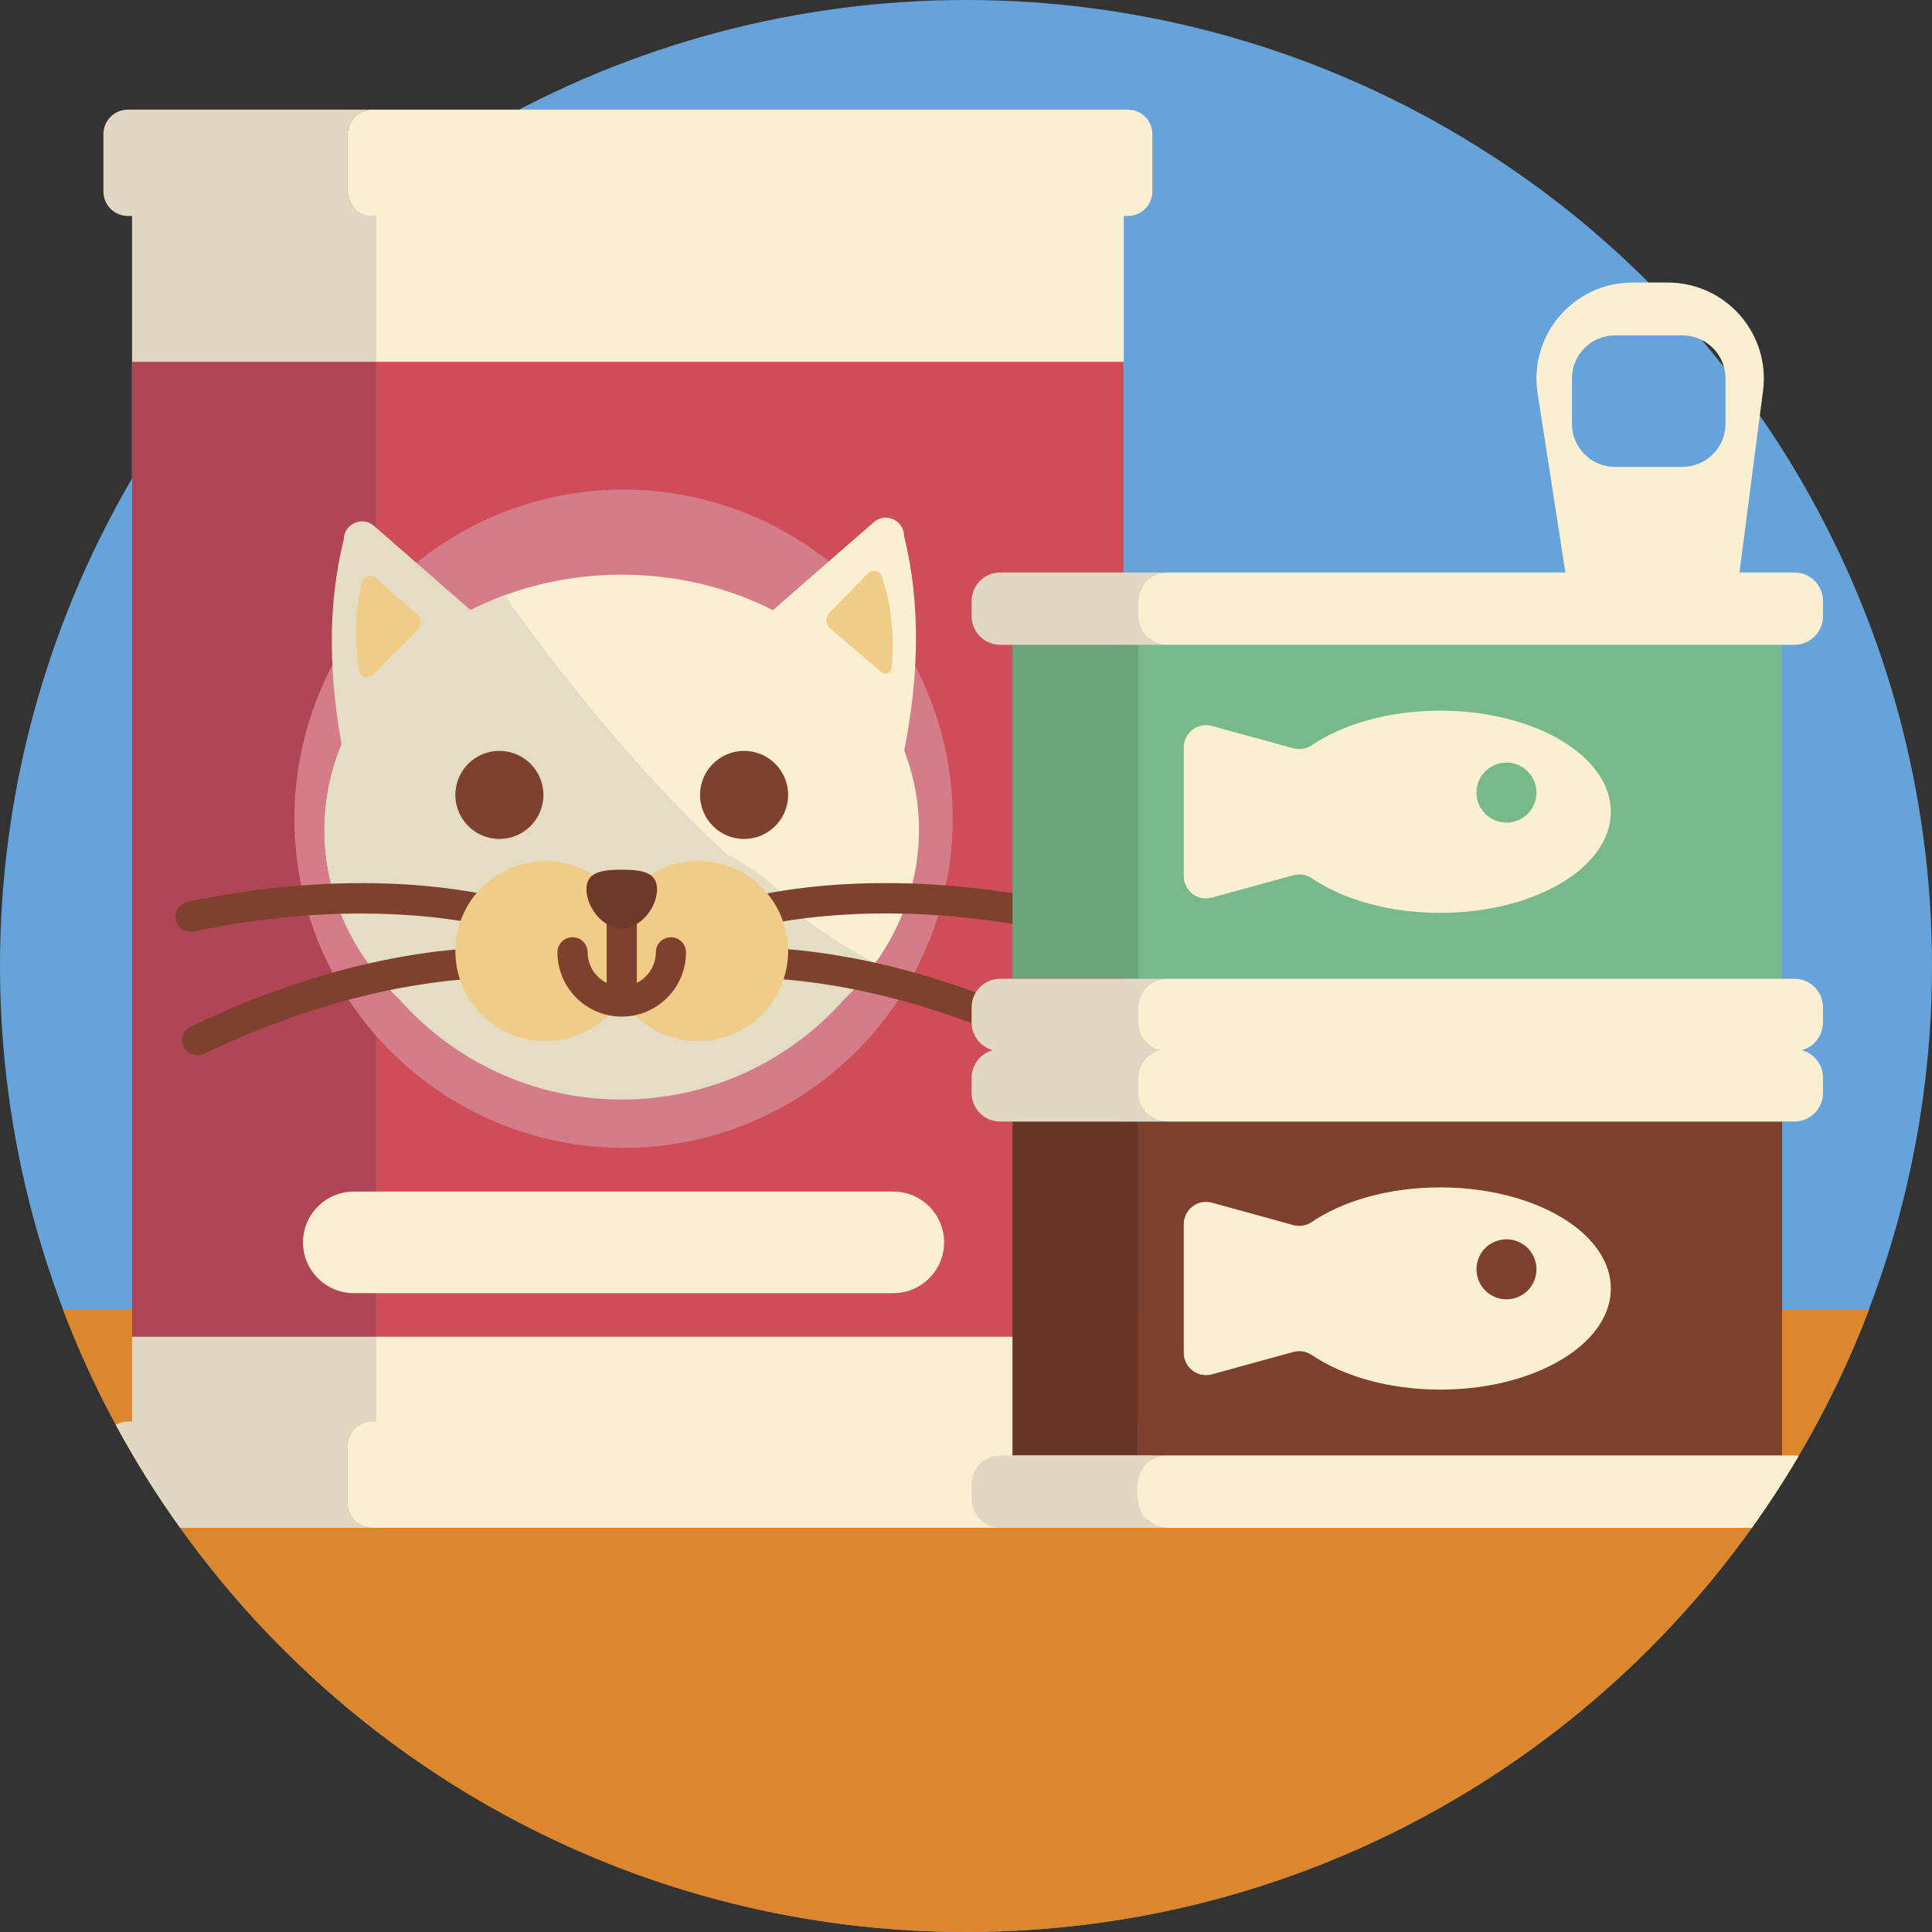
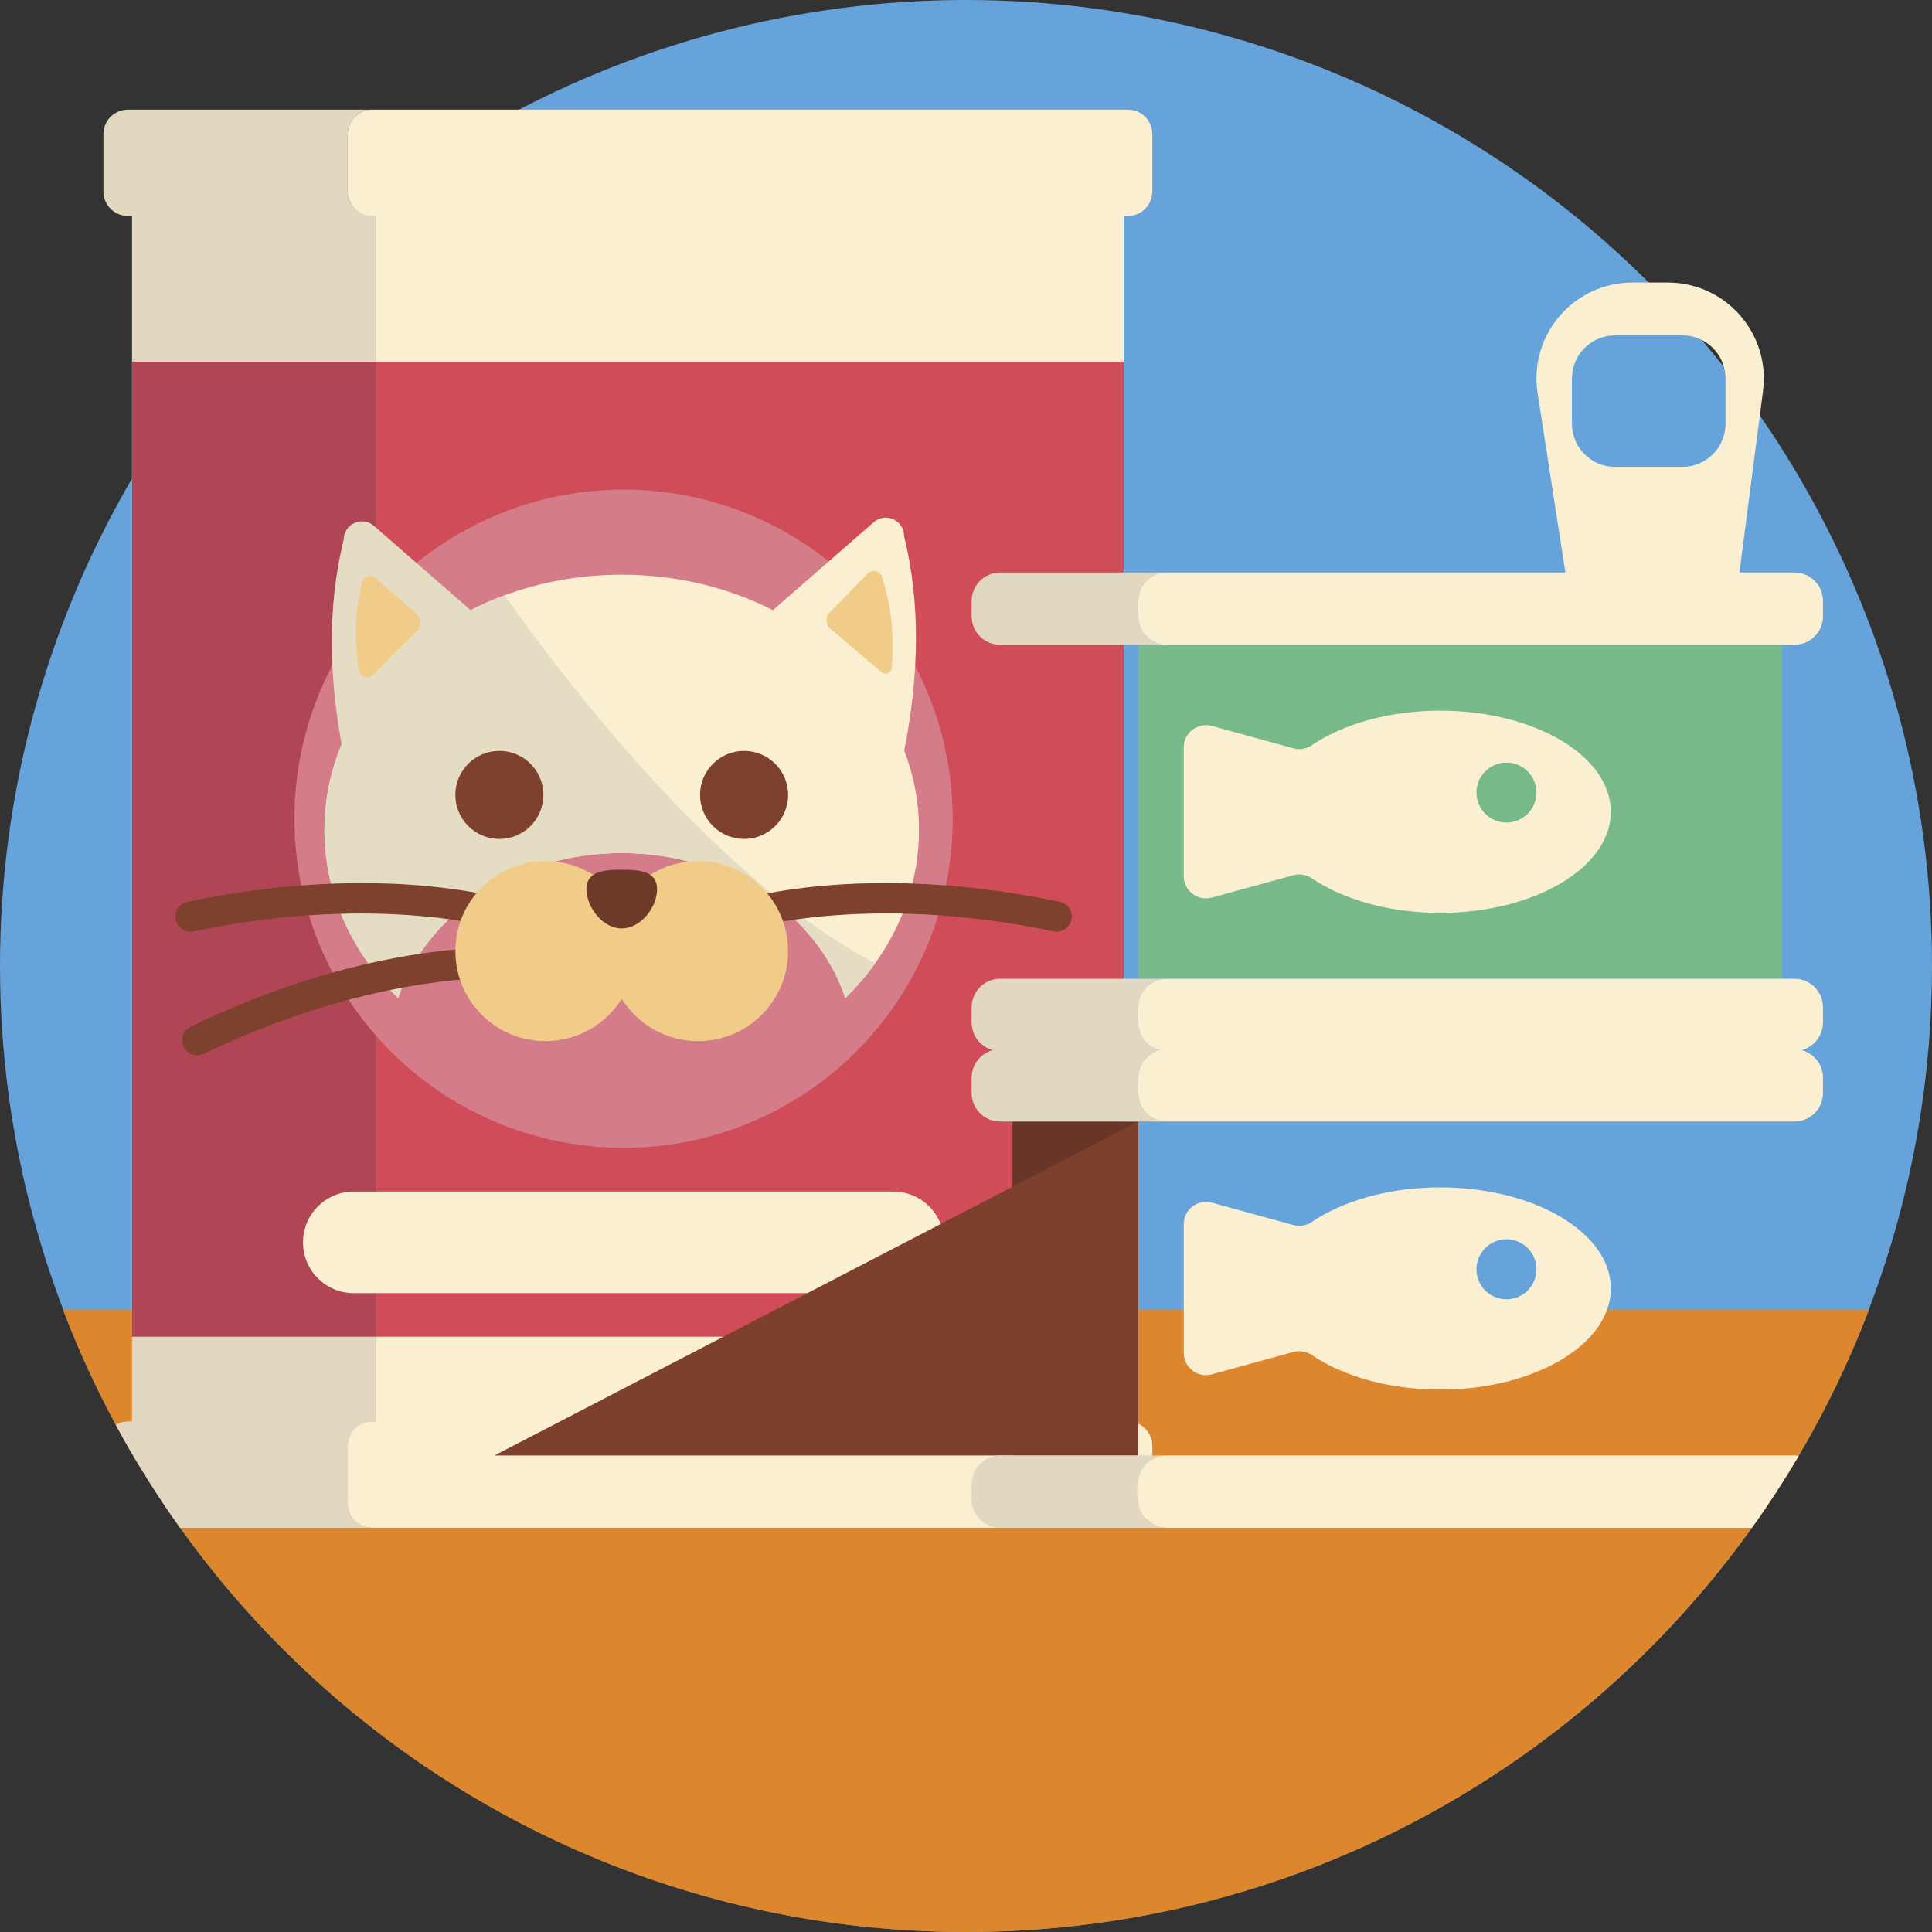
<svg xmlns="http://www.w3.org/2000/svg" height="512" viewBox="0 0 512 512" width="512">
  <rect x="0" y="0" width="512" height="512" fill="#333333" stroke="none" />
  <g id="BULINE">
    <g id="XMLID_1229_">
      <circle cx="256" cy="256" fill="#66a3da" r="256" />
    </g>
  </g>
  <g id="Icons">
    <g id="XMLID_1249_">
      <g id="XMLID_1434_">
        <path d="m495.33 347.05c-5.14 13.51-11.39 26.46-18.65 38.76-3.85 6.55-8 12.92-12.41 19.08-46.44 64.85-122.42 107.11-208.27 107.11s-161.83-42.26-208.27-107.11c-6.24-8.71-11.94-17.83-17.07-27.31-5.3-9.81-9.98-20-13.99-30.53z" fill="#dc862e" />
      </g>
      <g id="XMLID_1347_">
        <g id="XMLID_1411_">
          <path id="XMLID_146_" d="m99.72 57.23v319.48h-1.11c-3.57 0-6.47 2.9-6.47 6.47v15.23c0 3.58 2.9 6.48 6.47 6.48h-50.88c-6.24-8.71-11.94-17.83-17.07-27.31.95-.55 2.05-.87 3.22-.87h1.11v-319.48h-1.11c-3.57 0-6.47-2.89-6.47-6.47v-15.23c0-3.58 2.9-6.47 6.47-6.47h64.73c-3.57 0-6.47 2.89-6.47 6.47v15.23c0 4.16 3.69 6.79 7.58 6.47z" fill="#e2d7c0" />
        </g>
        <g id="XMLID_1370_">
          <path d="m305.38 398.41v-15.23c0-3.58-2.9-6.47-6.47-6.47h-1.1v-319.48h1.1c3.58 0 6.47-2.9 6.47-6.47v-15.23c0-3.58-2.9-6.47-6.47-6.47h-200.3c-3.58 0-6.47 2.9-6.47 6.47v15.23c0 3.58 2.9 6.47 6.47 6.47h1.1v319.47h-1.1c-3.58 0-6.47 2.9-6.47 6.47v15.23c0 3.58 2.9 6.47 6.47 6.47h200.29c3.58.02 6.48-2.88 6.48-6.46z" fill="#fbefd2" />
        </g>
        <g id="XMLID_1369_">
          <path d="m34.99 95.88h64.73v258.36h-64.73z" fill="#b04655" />
        </g>
        <g id="XMLID_1368_">
          <path d="m99.72 95.88h198.08v258.36h-198.08z" fill="#cf4c58" />
        </g>
        <g id="XMLID_1367_">
          <circle cx="165.25" cy="216.97" fill="#d47c89" r="87.23" />
        </g>
        <g id="XMLID_1349_">
          <g id="XMLID_1366_">
            <path d="m239.64 198.9c3.92-19.96 4.37-39.03-.06-56.87 0-4.15-4.89-6.38-8.02-3.65l-26.73 23.32c-11.74-5.97-25.43-9.4-40.06-9.4-11.04 0-21.54 1.95-31.08 5.47-28.06 10.35-47.71 34.3-47.71 62.18 0 17.07 7.38 32.65 19.53 44.55 7.33-22.18 31.08-38.43 59.25-38.43s51.92 16.25 59.25 38.43c2.93-2.86 5.57-5.94 7.91-9.21 7.37-10.28 11.62-22.38 11.62-35.34.01-7.35-1.37-14.42-3.9-21.05z" fill="#fbefd2" />
          </g>
          <g id="XMLID_1365_">
            <circle cx="197.19" cy="210.66" fill="#7d412d" r="11.67" />
          </g>
          <g id="XMLID_1364_">
            <path d="m99.11 139.36 28.21 24.61-36.23 36.23c-3.98-20.08-4.45-39.27 0-57.2 0-4.14 4.89-6.37 8.02-3.64z" fill="#e5dcc4" />
          </g>
          <g id="XMLID_1363_">
            <path d="m99.57 153.22 10.93 9.53c1.26 1.1 1.33 3.04.14 4.22l-11.9 11.9c-1.26 1.26-3.4.53-3.66-1.23-1.16-7.93-1.06-15.54.72-22.71 0-1.95 2.29-2.99 3.77-1.71z" fill="#f1cc88" />
          </g>
          <g id="XMLID_1362_">
            <path d="m229.97 151.98-10.13 10.37c-1.17 1.2-1.08 3.14.19 4.22l13.59 11.58c1.01.86 2.58.21 2.69-1.11.67-8.39.01-16.33-2.45-23.66-.15-1.94-2.53-2.8-3.89-1.4z" fill="#f1cc88" />
          </g>
          <g id="XMLID_1361_">
            <path d="m231.93 255.29c-2.33 3.27-4.98 6.35-7.91 9.21-7.33-22.18-31.08-38.43-59.25-38.43s-51.92 16.25-59.25 38.43c-12.15-11.9-19.53-27.48-19.53-44.55 0-27.89 19.65-51.83 47.71-62.18 19.43 27.33 58.06 76.4 98.23 97.52z" fill="#e5dcc4" />
          </g>
          <g id="XMLID_1360_">
-             <path d="m164.77 291.39c23.63 0 44.81-10.42 59.25-26.89-7.33-25.83-31.07-44.76-59.25-44.76s-51.92 18.93-59.25 44.76c14.43 16.48 35.62 26.89 59.25 26.89z" fill="#e5dcc4" />
-           </g>
+             </g>
          <g id="XMLID_1359_">
            <path id="XMLID_151_" d="m135.59 246.91c-.42 0-.84-.06-1.25-.2-.32-.11-32.7-10.42-83.03.12-2.16.45-4.28-.93-4.73-3.1-.45-2.16.93-4.28 3.1-4.73 52.61-11.01 85.8-.34 87.18.12 2.1.69 3.23 2.96 2.54 5.06-.57 1.67-2.14 2.73-3.81 2.73z" fill="#7d412d" />
          </g>
          <g id="XMLID_1358_">
            <path id="XMLID_150_" d="m52.3 279.66c-1.49 0-2.92-.83-3.61-2.27-.96-1.99-.12-4.38 1.87-5.34 48.44-23.3 83.21-20.9 84.67-20.78 2.2.17 3.85 2.1 3.68 4.3s-2.1 3.84-4.29 3.68c-.41-.03-34.29-2.26-80.58 20.02-.56.27-1.15.39-1.74.39z" fill="#7d412d" />
          </g>
          <g id="XMLID_1357_">
            <path id="XMLID_149_" d="m194.92 246.91c-1.68 0-3.24-1.06-3.8-2.74-.69-2.1.44-4.36 2.54-5.06 1.39-.46 34.57-11.13 87.18-.12 2.16.45 3.55 2.57 3.1 4.73s-2.57 3.55-4.73 3.1c-50.52-10.57-82.71-.22-83.03-.12-.42.15-.84.21-1.26.21z" fill="#7d412d" />
          </g>
          <g id="XMLID_1356_">
-             <path id="XMLID_148_" d="m278.2 279.66c-.58 0-1.17-.13-1.73-.4-46.34-22.29-80.25-20.04-80.59-20.02-2.2.17-4.12-1.48-4.29-3.68s1.47-4.12 3.67-4.29c1.46-.11 36.23-2.52 84.67 20.78 1.99.96 2.83 3.35 1.87 5.34-.68 1.44-2.11 2.27-3.6 2.27z" fill="#7d412d" />
-           </g>
+             </g>
          <g id="XMLID_1354_">
            <path d="m185 228.19c-8.53 0-16.02 4.48-20.23 11.22-4.22-6.74-11.7-11.22-20.23-11.22-13.18 0-23.86 10.68-23.86 23.86s10.68 23.86 23.86 23.86c8.53 0 16.02-4.48 20.23-11.22 4.22 6.74 11.7 11.22 20.23 11.22 13.18 0 23.86-10.68 23.86-23.86s-10.68-23.86-23.86-23.86z" fill="#f1cc88" />
          </g>
-           <path id="XMLID_392_" d="m177.8 248.38c-2.21 0-4 1.79-4 4 0 3.54-2.06 6.61-5.04 8.09v-19.53h-8v19.53c-2.98-1.48-5.03-4.54-5.03-8.09 0-2.21-1.79-4-4-4s-4 1.79-4 4c0 9.39 7.64 17.03 17.03 17.03s17.04-7.64 17.04-17.03c0-2.21-1.79-4-4-4z" fill="#7d412d" />
          <g id="XMLID_1351_">
            <circle cx="132.34" cy="210.66" fill="#7d412d" r="11.67" />
          </g>
          <g id="XMLID_1350_">
            <path d="m174.13 235.67c0 4.61-4.19 10.37-9.36 10.37s-9.36-5.76-9.36-10.37 4.19-5.19 9.36-5.19 9.36.58 9.36 5.19z" fill="#6f3929" />
          </g>
        </g>
        <g id="XMLID_1348_">
          <path d="m236.74 342.7h-142.98c-7.43 0-13.46-6.03-13.46-13.46 0-7.43 6.03-13.46 13.46-13.46h142.98c7.43 0 13.46 6.03 13.46 13.46 0 7.43-6.03 13.46-13.46 13.46z" fill="#fbefd2" />
        </g>
      </g>
      <g id="XMLID_1288_">
        <g id="XMLID_1327_">
          <g id="XMLID_1337_">
            <g id="XMLID_1346_">
-               <path d="m268.32 170.87h33.33v88.5h-33.33z" fill="#6ba37a" />
-             </g>
+               </g>
            <g id="XMLID_1345_">
              <path d="m301.65 170.87h170.62v88.5h-170.62z" fill="#78b98a" />
            </g>
            <g id="XMLID_1344_">
              <path d="m301.65 163.32v-4.05c0-4.17 3.38-7.56 7.56-7.56h-44.16c-4.17 0-7.56 3.38-7.56 7.56v4.05c0 4.17 3.38 7.56 7.56 7.56h44.16c-4.17-.01-7.56-3.39-7.56-7.56z" fill="#e2d7c0" />
            </g>
            <g id="XMLID_1343_">
              <path d="m301.65 270.99v-4.05c0-4.17 3.38-7.56 7.56-7.56h-44.16c-4.17 0-7.56 3.38-7.56 7.56v4.05c0 4.17 3.38 7.56 7.56 7.56h44.16c-4.17-.01-7.56-3.39-7.56-7.56z" fill="#e2d7c0" />
            </g>
            <g id="XMLID_1342_">
              <path d="m483.11 163.32v-4.05c0-4.17-3.38-7.56-7.56-7.56h-166.34c-4.17 0-7.56 3.38-7.56 7.56v4.05c0 4.17 3.38 7.56 7.56 7.56h166.34c4.17-.01 7.56-3.39 7.56-7.56z" fill="#fbefd2" />
            </g>
            <g id="XMLID_1341_">
              <path d="m483.11 270.99v-4.05c0-4.17-3.38-7.56-7.56-7.56h-166.34c-4.17 0-7.56 3.38-7.56 7.56v4.05c0 4.17 3.38 7.56 7.56 7.56h166.34c4.17-.01 7.56-3.39 7.56-7.56z" fill="#fbefd2" />
            </g>
            <g id="XMLID_1338_">
              <path d="m381.68 188.33c-13.59 0-25.77 3.56-34.06 9.18-1.43.98-3.22 1.25-4.89.79l-21.56-5.92c-3.76-1.03-7.46 1.79-7.46 5.69v34.11c0 3.9 3.7 6.72 7.46 5.69l21.56-5.92c1.67-.46 3.46-.18 4.89.79 8.29 5.62 20.47 9.18 34.06 9.18 24.97 0 45.21-12 45.21-26.79 0-14.8-20.24-26.8-45.21-26.8zm17.55 29.66c-4.39 0-7.95-3.56-7.95-7.95s3.56-7.95 7.95-7.95 7.95 3.56 7.95 7.95-3.56 7.95-7.95 7.95z" fill="#fbefd2" />
            </g>
          </g>
          <g id="XMLID_1328_">
            <path d="m441.99 74.88h-9.37c-15.6 0-27.52 13.91-25.14 29.33l7.36 47.5.03.2h46.07l.03-.2 6.25-48.12c1.97-15.22-9.88-28.71-25.23-28.71zm15.29 25.43v12c0 6.31-5.12 11.42-11.43 11.42h-17.85c-6.31 0-11.42-5.11-11.42-11.42v-12c0-6.31 5.11-11.43 11.42-11.43h17.85c1.84 0 3.57.43 5.11 1.21 2.87 1.44 5.05 4.04 5.91 7.2.27.96.41 1.97.41 3.02z" fill="#fbefd2" />
          </g>
        </g>
        <g id="XMLID_1290_">
          <g id="XMLID_1326_">
            <path d="m268.32 297.22h33.33v88.5h-33.33z" fill="#683628" />
          </g>
          <g id="XMLID_1325_">
-             <path d="m301.65 297.22h170.62v88.5h-170.62z" fill="#7c402d" />
+             <path d="m301.65 297.22v88.5h-170.62z" fill="#7c402d" />
          </g>
          <g id="XMLID_1324_">
            <path d="m301.65 289.66v-4.05c0-4.17 3.38-7.56 7.56-7.56h-44.16c-4.17 0-7.56 3.38-7.56 7.56v4.05c0 4.17 3.38 7.56 7.56 7.56h44.16c-4.17 0-7.56-3.39-7.56-7.56z" fill="#e2d7c0" />
          </g>
          <g id="XMLID_1310_">
            <path d="m301.65 397.33v-4.05c0-4.17 3.38-7.56 7.56-7.56h-44.16c-4.17 0-7.56 3.38-7.56 7.56v4.05c0 4.17 3.38 7.56 7.56 7.56h44.16c-4.17 0-7.56-3.39-7.56-7.56z" fill="#e2d7c0" />
          </g>
          <g id="XMLID_1309_">
            <path d="m483.11 289.66v-4.05c0-4.17-3.38-7.56-7.56-7.56h-166.34c-4.17 0-7.56 3.38-7.56 7.56v4.05c0 4.17 3.38 7.56 7.56 7.56h166.34c4.17 0 7.56-3.39 7.56-7.56z" fill="#fbefd2" />
          </g>
          <g id="XMLID_1414_">
            <path id="XMLID_147_" d="m476.68 385.81c-3.85 6.55-8 12.92-12.41 19.08h-155.06c-10.42 0-10.51-19.17 0-19.17h166.34c.38 0 .76.03 1.13.09-3.85 6.55-.37-.06 0 0z" fill="#fbefd2" />
          </g>
          <g id="XMLID_1291_">
            <path d="m381.68 314.67c-13.59 0-25.77 3.56-34.06 9.18-1.43.98-3.22 1.25-4.89.8l-21.56-5.93c-3.76-1.03-7.46 1.79-7.46 5.69v34.12c0 3.89 3.7 6.72 7.46 5.68l21.56-5.92c1.67-.46 3.46-.18 4.89.79 8.29 5.62 20.47 9.18 34.06 9.18 21.74 0 39.89-9.09 44.22-21.21.65-1.8.99-3.67.99-5.58 0-14.8-20.24-26.8-45.21-26.8zm17.55 13.76c4.39 0 7.95 3.56 7.95 7.95s-3.56 7.95-7.95 7.95-7.95-3.56-7.95-7.95 3.56-7.95 7.95-7.95z" fill="#fbefd2" />
          </g>
        </g>
      </g>
    </g>
  </g>
</svg>